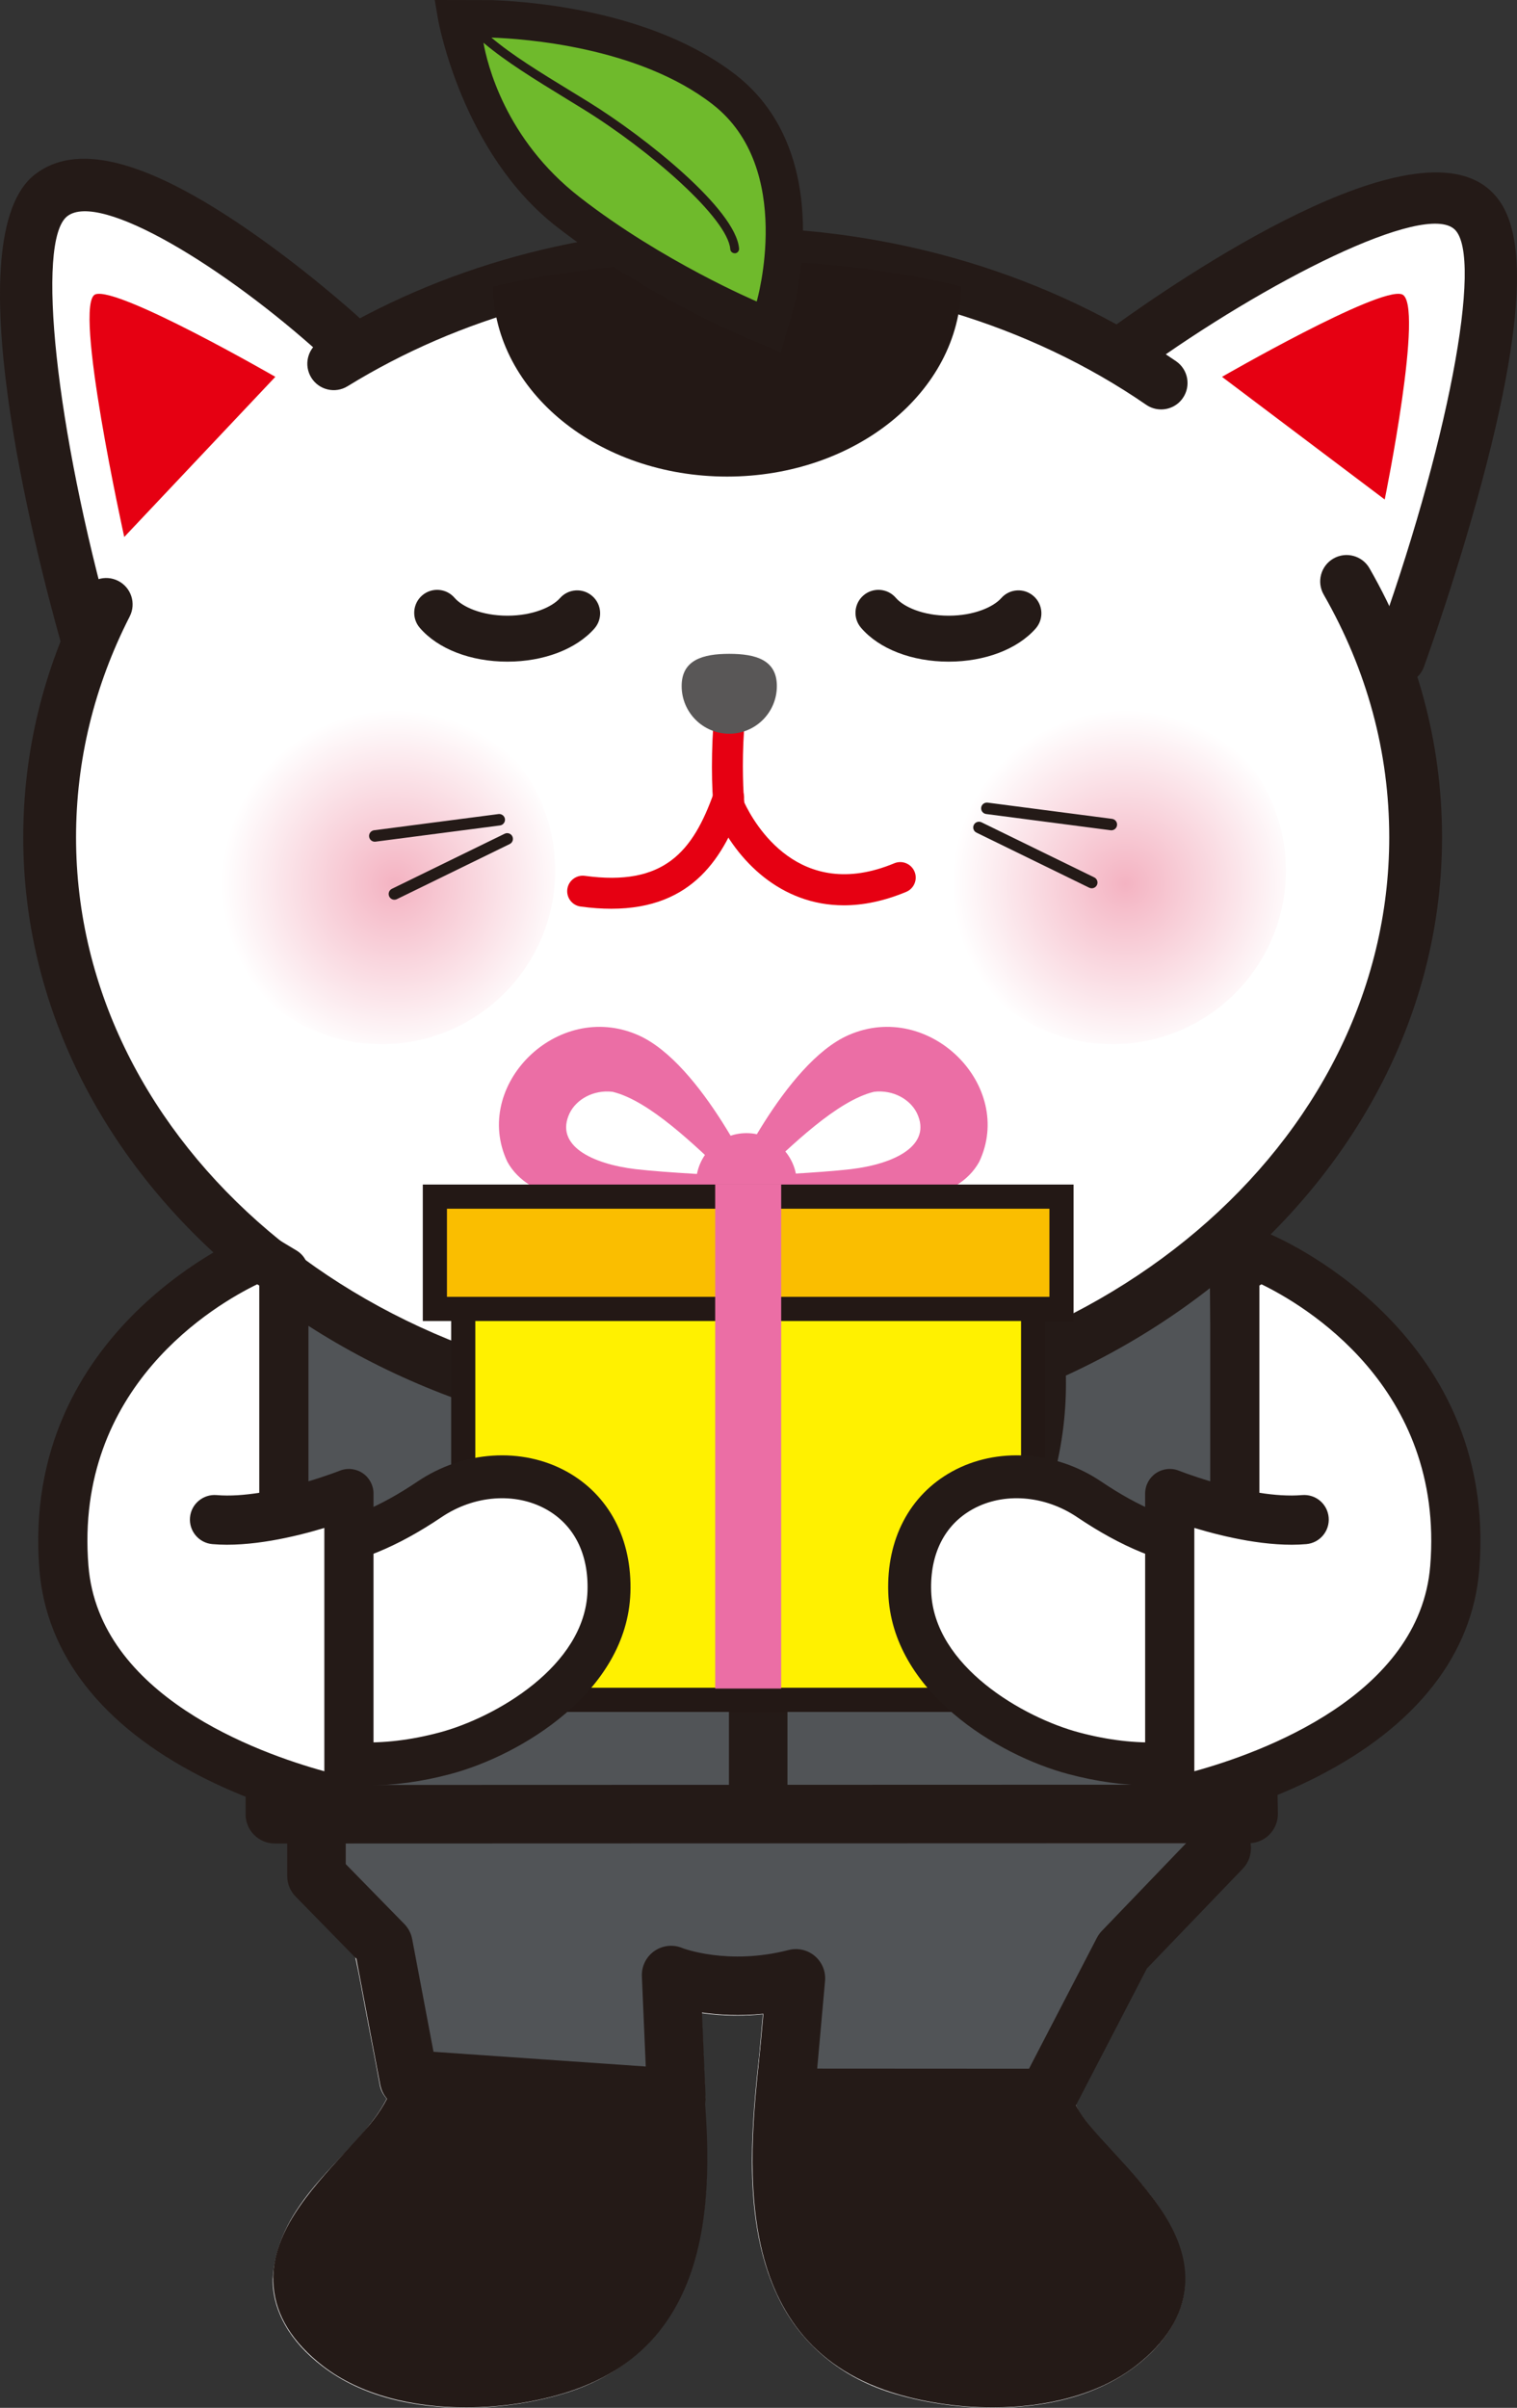
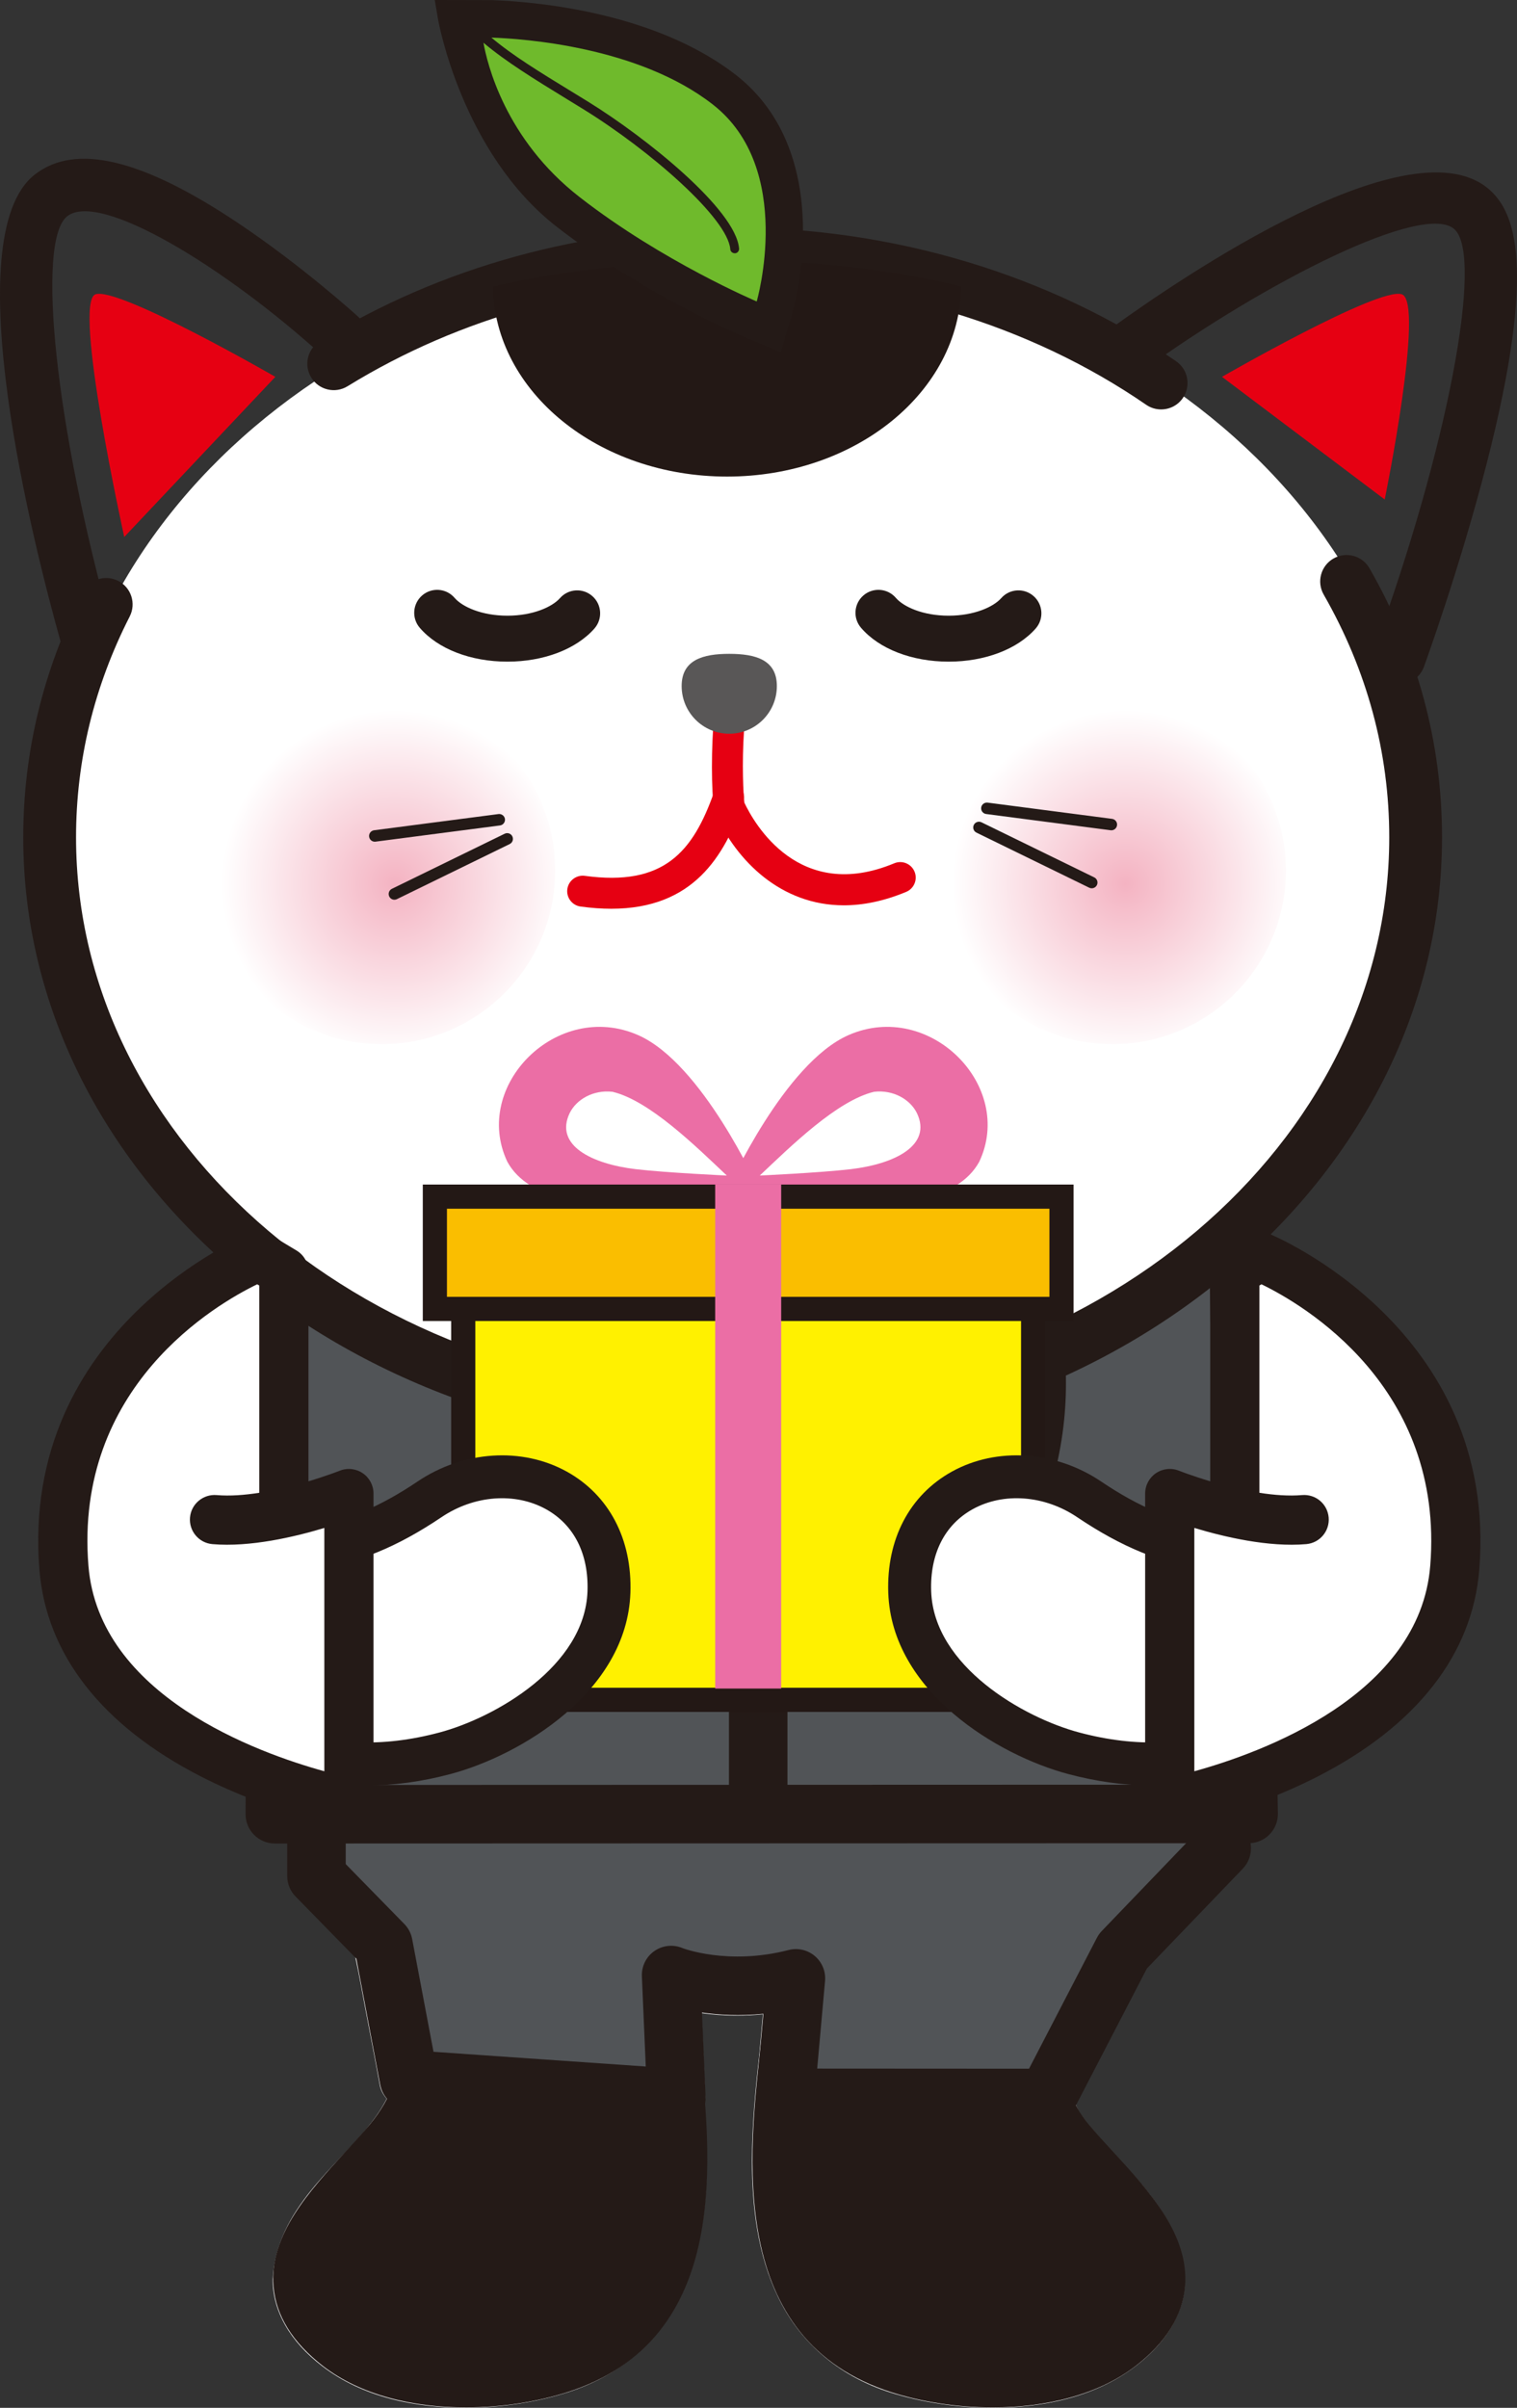
<svg xmlns="http://www.w3.org/2000/svg" version="1.1" id="レイヤー_1" x="0px" y="0px" viewBox="0 0 155 246" style="enable-background:new 0 0 155 246;" xml:space="preserve">
  <rect x="0" y="0" width="155" height="246" fill="#333333" stroke="none" />
  <style type="text/css">
	.st0{fill:#FFFFFF;}
	.st1{fill-rule:evenodd;clip-rule:evenodd;fill:#241A17;}
	.st2{fill:#241A17;}
	.st3{fill-rule:evenodd;clip-rule:evenodd;fill:#FFFFFF;}
	.st4{fill-rule:evenodd;clip-rule:evenodd;fill:#515457;}
	.st5{fill-rule:evenodd;clip-rule:evenodd;fill:#E60012;}
	.st6{fill:#E60012;}
	.st7{fill-rule:evenodd;clip-rule:evenodd;fill:#595757;}
	.st8{fill-rule:evenodd;clip-rule:evenodd;fill:#231815;}
	.st9{fill:#6FBA2C;}
	.st10{fill:#B82A2D;}
	.st11{fill:#515457;}
	.st12{fill:#EB6EA5;}
	.st13{fill:#FFF100;}
	.st14{fill:#231815;}
	.st15{fill:#FABE00;}
	.st16{fill-rule:evenodd;clip-rule:evenodd;fill:url(#SVGID_1_);}
	.st17{fill-rule:evenodd;clip-rule:evenodd;fill:url(#SVGID_00000170977190913958229770000009184904026852057219_);}
</style>
  <g>
    <path class="st0" d="M124.09,129.198c-2.187-3.483-6.375-2.956-9.967-1.093c-4.206,2.181-8.136,4.869-12.43,6.884   c-11.877,5.572-25.546,5.336-38.656,4.918c-8.602-0.274-17.851-0.805-24.601-6.149c-2.472-1.958-4.73-4.374-6.951-6.609   c-0.572-0.576-1.272-2.494-2.251-2.226c-1.229,0.337-1.1,3.423-1.004,4.366c0.396,3.885,0.723,7.465,0.635,11.458   c-0.216,9.862-0.432,19.724-0.649,29.586c-0.118,5.368-1.942,14.538,2.201,18.43c4.986,4.684,5.64,9.752,6.878,16.283   c0.505,2.666,1.031,5.329,1.516,7.999c0.098,0.539,0.366,0.989,0.701,1.378c-0.49,0.94-1.074,1.831-1.764,2.67   c-3.162,4.102-9.535,8.591-9.881,15.767c-0.033,3.226,1.786,6.389,5.06,8.882c4.175,3.209,9.531,4.244,14.588,4.258   c3.715-0.003,7.297-0.591,10.321-1.531c5.747-1.787,9.62-5.512,11.711-9.894c2.115-4.382,2.678-9.289,2.682-14.071   c-0.003-1.955-0.105-3.901-0.248-5.786c0.02-0.156,0.083-0.303,0.076-0.456l-0.372-8.591c1.049,0.153,2.266,0.254,3.621,0.254   c0.834,0,1.716-0.037,2.646-0.138l-0.38,4.255c-0.375,3.321-0.73,7.011-0.737,10.704c0.007,4.737,0.573,9.609,2.671,13.939   c2.08,4.342,5.917,8.017,11.584,9.784c3.031,0.94,6.62,1.528,10.328,1.531c5.065-0.014,10.42-1.049,14.612-4.258   c3.261-2.497,5.07-5.648,5.039-8.876c-0.348-7.182-6.706-11.67-9.878-15.778c-1.765-2.286-1.992-3.437-0.401-6.021   c1.148-1.865,2.049-3.819,2.906-5.829c0.785-1.842,0.508-3.382,0.999-5.282c0.591-2.29,1.763-4.419,3.082-6.364   c2.929-4.321,6.416-6.691,7.176-12.079c0.733-5.193-0.074-10.468-0.532-15.647c-0.774-8.752-0.589-17.589,0.552-26.302   c0.374-2.856,0.841-5.825-0.054-8.562C124.689,130.308,124.411,129.71,124.09,129.198z" />
    <path class="st1" d="M104.951,204.382c-1.115,6.429-0.409,9.3,3.984,14.576c5.154,6.164,14.505,13.201,5.295,20.382   c-5.819,4.512-15.778,4.267-22.191,2.234c-18.172-5.783-10.682-37.481-10.627-48.124" />
    <path class="st1" d="M44.075,204.382c1.109,6.429,0.409,9.3-3.99,14.576c-5.135,6.164-14.514,13.201-5.285,20.382   c5.818,4.512,15.77,4.267,22.187,2.234c18.178-5.783,10.691-37.481,10.62-48.124" />
    <path class="st2" d="M101.429,245.963c-3.676,0-7.286-0.585-10.291-1.536c-16.895-5.378-14.732-24.024-13.3-36.363   c0.327-2.818,0.636-5.481,0.647-7.437c0.009-1.646,1.346-2.974,2.988-2.974c0.006,0,0.012,0,0.018,0.001   c1.65,0.009,2.981,1.356,2.971,3.007c-0.013,2.286-0.325,4.978-0.687,8.094c-1.656,14.274-2.109,26.381,9.17,29.972   c5.915,1.873,14.749,1.898,19.456-1.749c1.702-1.328,2.621-2.635,2.723-3.882c0.221-2.676-2.976-6.148-5.796-9.21   c-0.908-0.986-1.847-2.005-2.684-3.008c-5.541-6.654-4.038-15.244-3.043-20.928c0.285-1.627,1.838-2.712,3.46-2.43   c1.626,0.285,2.713,1.835,2.428,3.462c-1.105,6.316-1.738,11.883,1.743,16.063c0.743,0.888,1.592,1.812,2.493,2.789   c3.652,3.967,7.792,8.464,7.357,13.755c-0.246,2.981-1.932,5.711-5.013,8.113C112.125,244.756,106.71,245.963,101.429,245.963z" />
    <path class="st2" d="M47.596,245.962c-5.28,0-10.69-1.205-14.626-4.257c-3.089-2.403-4.778-5.132-5.026-8.111   c-0.439-5.282,3.689-9.771,7.332-13.731c0.908-0.987,1.765-1.92,2.515-2.819c4.468-5.358,4.034-12.483,3.377-16.252   c-0.283-1.627,0.805-3.176,2.431-3.459c1.634-0.287,3.174,0.806,3.458,2.433c1.44,8.27-0.221,15.767-4.676,21.109   c-0.842,1.011-1.79,2.043-2.707,3.038c-2.81,3.056-5.994,6.519-5.773,9.186c0.103,1.244,1.024,2.551,2.734,3.882   c4.7,3.644,13.531,3.618,19.451,1.744c11.353-3.612,10.946-15.725,9.338-30.001c-0.328-2.908-0.637-5.655-0.655-7.894   c-0.013-1.651,1.315-3.001,2.965-3.014c0.008-0.001,0.016-0.001,0.024-0.001c1.639,0,2.975,1.324,2.988,2.968   c0.015,1.928,0.307,4.523,0.617,7.271c1.389,12.336,3.489,30.977-13.47,36.374C54.886,245.377,51.273,245.962,47.596,245.962z" />
    <rect x="47.522" y="189.189" class="st3" width="55.658" height="14.167" />
    <rect x="84.892" y="192.617" class="st3" width="16.813" height="14.161" />
    <g>
      <path class="st3" d="M59.211,199.208c3.065,0.283,6.086,2.324,9.358,2.577c1.907,0.156,3.904,0.014,5.857,0    c4.935-0.046,11.224-0.793,15.53-2.355" />
-       <path class="st2" d="M70.595,204.848c-0.75,0-1.508-0.021-2.27-0.084c-2.09-0.161-4.003-0.876-5.692-1.506    c-1.34-0.5-2.605-0.972-3.696-1.072c-1.644-0.151-2.853-1.607-2.702-3.253c0.151-1.645,1.613-2.843,3.249-2.704    c1.885,0.174,3.59,0.81,5.238,1.425c1.447,0.54,2.814,1.05,4.078,1.148c1.189,0.095,2.452,0.064,3.79,0.028    c0.606-0.017,1.212-0.032,1.814-0.036c5.319-0.049,11.026-0.903,14.535-2.176c1.55-0.562,3.266,0.238,3.828,1.792    c0.563,1.552-0.239,3.267-1.791,3.831c-4.966,1.803-11.791,2.491-16.522,2.534c-0.569,0.005-1.136,0.02-1.704,0.035    C72.042,204.829,71.323,204.848,70.595,204.848z" />
    </g>
    <g>
      <path class="st4" d="M32.336,191.666l6.841,6.994l2.609,13.789l27.324,1.894l-0.54-12.558c0,0,5.386,2.237,12.754,0.337    l-1.095,12.206l26.728,0.014l7.773-14.988l10.1-10.514l-1.048-12.287H32.336V191.666z" />
      <path class="st2" d="M69.109,217.334c-0.069,0-0.138-0.003-0.207-0.008l-27.324-1.894c-1.356-0.093-2.477-1.091-2.73-2.427    l-2.44-12.901l-6.208-6.347c-0.547-0.558-0.853-1.309-0.853-2.092v-15.112c0-1.651,1.338-2.991,2.989-2.991h91.445    c1.552,0,2.846,1.189,2.977,2.737l1.049,12.287c0.074,0.858-0.226,1.706-0.823,2.328l-9.801,10.202l-7.573,14.604    c-0.515,0.992-1.537,1.613-2.653,1.614c-0.001,0-0.001,0-0.002,0l-26.727-0.015c-0.839-0.001-1.639-0.354-2.205-0.974    c-0.566-0.619-0.845-1.448-0.771-2.284l0.746-8.317c-2.433,0.242-4.569,0.117-6.272-0.128l0.369,8.598    c0.037,0.851-0.291,1.677-0.9,2.271C70.635,217.031,69.886,217.334,69.109,217.334z M83.497,211.339l21.644,0.012l6.935-13.373    c0.133-0.255,0.301-0.489,0.499-0.696l9.162-9.537l-0.7-8.2H35.324v10.901l5.988,6.122c0.412,0.422,0.691,0.955,0.801,1.535    l2.18,11.521l21.687,1.503l-0.396-9.214c-0.044-1.021,0.436-1.994,1.274-2.58c0.836-0.585,1.914-0.704,2.858-0.311    c0.028,0.012,4.646,1.806,10.861,0.204c0.941-0.244,1.94-0.012,2.681,0.616c0.74,0.629,1.129,1.579,1.042,2.547L83.497,211.339z" />
    </g>
    <g>
      <polygon class="st4" points="28.344,124.873 77.481,148.507 126.423,121.099 127.581,185.324 28.08,185.353   " />
      <path class="st2" d="M28.081,188.344c-0.795,0-1.557-0.318-2.118-0.881c-0.561-0.563-0.874-1.328-0.871-2.123l0.263-60.48    c0.004-1.026,0.534-1.978,1.403-2.522c0.869-0.546,1.956-0.605,2.88-0.16l47.738,22.96l47.587-26.648    c0.918-0.512,2.036-0.508,2.948,0.017c0.912,0.523,1.481,1.487,1.5,2.539l1.158,64.224c0.015,0.802-0.294,1.577-0.856,2.15    c-0.562,0.572-1.33,0.895-2.132,0.895L28.081,188.344C28.081,188.344,28.081,188.344,28.081,188.344z M31.312,129.619    l-0.229,52.743l93.455-0.029l-1.013-56.184L78.94,151.116c-0.85,0.476-1.878,0.508-2.754,0.086L31.312,129.619z" />
    </g>
    <g>
      <polygon class="st3" points="102.086,138.505 77.399,163.211 52.711,138.505   " />
      <path class="st2" d="M77.398,166.202c-0.765,0-1.529-0.292-2.113-0.877L50.598,140.62c-0.855-0.855-1.11-2.141-0.648-3.259    c0.463-1.118,1.552-1.847,2.761-1.847h49.375c1.209,0,2.299,0.729,2.761,1.847c0.463,1.118,0.207,2.403-0.648,3.259    l-24.687,24.705C78.928,165.909,78.163,166.202,77.398,166.202z M59.926,141.497l17.472,17.484l17.473-17.484H59.926z" />
    </g>
    <path class="st2" d="M77.47,186.851c-1.651,0-2.989-1.34-2.989-2.991v-21.695c0-1.651,1.338-2.991,2.989-2.991   c1.651,0,2.989,1.34,2.989,2.991v21.695C80.459,185.511,79.121,186.851,77.47,186.851z" />
-     <path class="st0" d="M62.026,25.356c-8.696,1.394-16.926,4.147-24.465,8.181l-0.884,0.472l-0.771-0.899   C25.307,23.473,10.765,13.899,4.671,18.643c-5.947,4.642-2.279,26.948,3.139,46.27l0.113,0.407l-0.155,0.392   C5.25,72.05,3.973,78.666,3.973,85.378c0,15.052,6.809,29.297,17.37,39.82c5.685,5.664,12.391,10.269,19.637,13.698   c3.984,1.886,7.71,3.328,12.072,3.724c5.399,0.49,10.816,0.786,16.235,0.892c11.057,0.217,22.129-0.36,33.103-1.729   c4.025-0.502,7.624-2.992,11.168-4.939c3.654-2.007,7.138-4.326,10.384-6.943c6.162-4.968,11.471-11.024,15.39-17.914   c4.601-8.089,7.2-17.283,7.2-26.609c0-5.503-0.849-10.944-2.52-16.165c0,0,0.614-1.608,0.677-1.786   c6.769-18.543,12.719-42.029,7.215-47.199c-5.534-5.186-22.511,3.745-36.55,13.833l-0.642,0.463l-0.692-0.385   c-9.962-5.525-21.48-8.861-33.305-9.647l-9.803,0.042L62.026,25.356z" />
    <path class="st3" d="M145.434,85.747c0,32.887-31.333,59.547-69.983,59.547c-38.652,0-69.984-26.66-69.984-59.547   c0-32.887,31.333-59.55,69.984-59.55C114.101,26.197,145.434,52.86,145.434,85.747z" />
    <path class="st2" d="M142.952,69.908c-0.307,0-0.62-0.053-0.925-0.164c-1.4-0.512-2.12-2.061-1.609-3.462   c7.448-20.409,11.206-40.029,8.208-42.844c-3.073-2.876-19.287,5.314-31.921,14.466c-1.205,0.874-2.893,0.605-3.767-0.604   c-0.874-1.208-0.604-2.895,0.602-3.77c7.111-5.153,30.919-21.394,38.776-14.032c2.335,2.193,4.83,7.471-0.428,27.919   c-2.737,10.639-6.253,20.31-6.401,20.716C145.087,69.229,144.053,69.908,142.952,69.908z" />
    <path class="st5" d="M124.859,38.5c0,0,15.999-9.226,18.371-8.434c2.376,0.792-1.746,20.966-1.746,20.966L124.859,38.5z" />
    <path class="st5" d="M28.133,38.5c0,0-15.999-9.226-18.373-8.434c-2.374,0.792,2.935,24.796,2.935,24.796L28.133,38.5z" />
    <path class="st2" d="M8.791,67.533c-1.179,0-2.262-0.78-2.596-1.971C3.508,55.98-4.626,24.216,3.555,17.834   c4.146-3.23,10.917-1.625,20.704,4.908c6.554,4.376,12.084,9.385,12.316,9.596c1.103,1.003,1.184,2.71,0.183,3.813   c-1.001,1.103-2.707,1.186-3.811,0.183c-9.889-8.984-22.73-16.854-26.076-14.241c-3.228,2.518-1.159,21.757,4.519,42.01   c0.402,1.435-0.434,2.925-1.869,3.328C9.278,67.501,9.033,67.533,8.791,67.533z" />
    <g>
      <path class="st3" d="M137.59,59.404c4.519,7.893,7.054,16.767,7.054,26.145c0,32.916-31.244,59.602-69.787,59.602    c-38.54,0-69.784-26.686-69.784-59.602c0-8.46,2.061-16.508,5.78-23.797" />
      <path class="st2" d="M74.856,147.851c-39.966,0-72.482-27.948-72.482-62.301c0-8.705,2.044-17.124,6.075-25.025    c0.678-1.328,2.302-1.854,3.629-1.177c1.327,0.678,1.854,2.304,1.176,3.632C9.615,70.113,7.77,77.707,7.77,85.55    c0,31.375,30.095,56.902,67.086,56.902c36.994,0,67.09-25.527,67.09-56.902c0-8.695-2.254-17.041-6.698-24.804    c-0.741-1.294-0.293-2.943,1-3.684c1.294-0.741,2.942-0.293,3.682,1.001c4.918,8.59,7.411,17.838,7.411,27.488    C147.341,119.903,114.825,147.851,74.856,147.851z" />
    </g>
    <g>
      <path class="st3" d="M34.098,37.161c11.468-7.059,25.545-11.216,40.758-11.216c16.58,0,31.81,4.94,43.784,13.186" />
      <path class="st2" d="M118.637,41.83c-0.527,0-1.06-0.154-1.527-0.476c-11.901-8.197-26.907-12.71-42.254-12.71    c-14.244,0-27.849,3.74-39.344,10.816c-1.267,0.781-2.93,0.386-3.711-0.885c-0.78-1.27-0.385-2.933,0.885-3.714    c12.346-7.599,26.928-11.616,42.171-11.616c16.428,0,32.52,4.852,45.312,13.662c1.228,0.845,1.537,2.526,0.692,3.754    C120.339,41.422,119.495,41.83,118.637,41.83z" />
    </g>
    <g>
      <path class="st6" d="M86.218,92.493c-6.432,0-10.941-4.542-13.113-9.327c-0.39-0.848-0.459-5.535-0.238-8.771    c0.059-0.872,0.819-1.518,1.686-1.472c0.872,0.06,1.53,0.815,1.47,1.688c-0.236,3.453-0.066,6.634,0.035,7.401    c0.996,2.106,5.576,10.244,15.315,6.185c0.805-0.336,1.733,0.046,2.069,0.853c0.336,0.807-0.046,1.734-0.853,2.07    C90.297,92.075,88.168,92.493,86.218,92.493z M76.075,82.118h0.01H76.075z M75.982,81.848c0.002,0.004,0.004,0.009,0.006,0.014    C75.986,81.857,75.984,81.852,75.982,81.848z" />
      <path class="st6" d="M62.462,92.843c-0.975,0-2.019-0.072-3.141-0.225c-0.866-0.119-1.472-0.916-1.354-1.783    c0.118-0.865,0.924-1.47,1.781-1.355c8.092,1.104,11.05-2.447,13.206-8.534c0.292-0.824,1.196-1.255,2.02-0.963    c0.824,0.292,1.254,1.197,0.963,2.021C74.008,87.448,70.87,92.843,62.462,92.843z" />
      <path class="st7" d="M79.376,70.09c0,2.695-2.173,4.872-4.868,4.872c-2.677,0-4.86-2.177-4.86-4.872c0-2.682,2.184-3.29,4.86-3.29    C77.203,66.8,79.376,67.408,79.376,70.09z" />
    </g>
    <path class="st8" d="M98.204,29.277c-6.886-1.685-14.361-2.607-22.349-2.607c-9.676,0-18.105,0.864-25.486,2.62   c0.144,10.73,10.787,19.4,23.919,19.4C87.42,48.69,98.07,40.017,98.204,29.277z" />
    <g>
      <path class="st0" d="M46.402,1.676c0.409,2.41,3.315,13.81,11.526,20.187c8.563,6.642,18.156,10.756,18.564,10.928l2.208,0.935    l0.669-2.316c0.189-0.618,4.238-15.061-5.219-22.445c-8.087-6.266-20.319-7.139-23.872-7.279L46.402,1.676z" />
      <g>
        <g>
          <path class="st2" d="M44.753,1.957c0.023,0.136,2.421,13.671,12.15,21.228l0,0c8.935,6.929,18.845,11.109,18.943,11.148      c-0.006-0.003,2.202,0.932,2.202,0.932l1.733,0.734l1.195-4.125c0.042-0.136,4.721-16.017-5.798-24.23      C67.007,1.313,55.09,0.2,50.344,0.013c-0.061,0-3.939-0.01-3.939-0.01L44.42,0L44.753,1.957z" />
          <path class="st9" d="M72.823,10.669c-7.6-5.922-19.362-6.713-22.616-6.829c2.179,1.834,4.891,3.494,8.276,5.564l1.584,0.971      c6.029,3.723,15.109,11.048,15.447,15.007c0.026,0.236-0.15,0.475-0.399,0.495c-0.259,0.01-0.488-0.168-0.498-0.424      c-0.268-3.154-8.158-10.064-15.035-14.309l-1.558-0.957c-3.446-2.112-6.307-3.866-8.628-5.823      c0.367,2.048,2.179,9.844,9.853,15.793C67.684,26.721,77.318,30.8,77.318,30.8S81.252,17.23,72.823,10.669z" />
        </g>
      </g>
    </g>
    <g>
      <path class="st10" d="M78.171,134.682c-2.162-0.076-4.101,0.352-5.359,1.077l-0.383,10.949c1.204,0.812,3.109,1.374,5.27,1.45    c2.162,0.076,4.101-0.352,5.359-1.077l0.383-10.949C82.238,135.32,80.333,134.758,78.171,134.682z" />
      <g>
        <path class="st11" d="M77.974,134.677c-2.163-0.012-4.089,0.473-5.325,1.235l-0.06,10.956c1.227,0.776,3.148,1.282,5.311,1.294     c2.163,0.012,4.089-0.473,5.325-1.235l0.06-10.956C82.057,135.195,80.137,134.689,77.974,134.677z" />
        <path class="st2" d="M77.976,149.224c-0.028,0-0.055,0-0.083,0c-2.286-0.012-4.427-0.544-5.872-1.459     c-0.309-0.196-0.497-0.538-0.494-0.904l0.06-10.955c0.002-0.367,0.193-0.707,0.505-0.899c1.456-0.897,3.618-1.392,5.888-1.392     c2.285,0.012,4.426,0.544,5.872,1.458c0.31,0.196,0.497,0.538,0.495,0.904l-0.06,10.955c-0.002,0.367-0.193,0.706-0.504,0.898     C82.344,148.718,80.232,149.224,77.976,149.224z M73.654,146.244c1.1,0.532,2.64,0.846,4.251,0.855     c1.597-0.022,3.154-0.289,4.261-0.808l0.053-9.696c-1.101-0.532-2.64-0.846-4.251-0.855c-1.594,0.024-3.154,0.288-4.261,0.808     L73.654,146.244z" />
      </g>
      <g>
        <g>
          <path class="st11" d="M83.197,136.184l-0.058,10.538c3.58,3.357,12.248,9.057,21.678,9.11c6.688-15.38,0.158-28.61,0.158-28.61      C95.899,127.211,86.932,132.85,83.197,136.184z" />
          <path class="st2" d="M104.817,156.894c-0.002,0-0.004,0-0.006,0c-9.828-0.054-18.703-5.931-22.398-9.396      c-0.216-0.202-0.337-0.486-0.335-0.781l0.058-10.538c0.001-0.301,0.131-0.587,0.355-0.787      c3.579-3.195,12.876-9.231,22.459-9.231c0.416,0.004,0.795,0.222,0.977,0.592c0.276,0.558,6.671,13.852-0.137,29.504      C105.622,156.643,105.239,156.894,104.817,156.894z M84.204,146.256c3.367,3.012,11.301,8.18,19.915,8.498      c5.202-12.643,1.27-23.791,0.167-26.459c-8.413,0.26-16.525,5.381-20.03,8.374L84.204,146.256z" />
        </g>
      </g>
      <g>
        <g>
          <path class="st11" d="M50.975,126.923c0,0-6.676,13.157-0.158,28.61c9.43,0.052,18.16-5.552,21.777-8.869l0.058-10.538      C68.955,132.75,60.051,127.013,50.975,126.923z" />
          <path class="st2" d="M50.949,156.596c-0.046,0-0.091,0-0.138-0.001c-0.425-0.002-0.807-0.258-0.972-0.65      c-6.633-15.726-0.092-28.949,0.19-29.504c0.183-0.36,0.537-0.543,0.957-0.581c9.594,0.094,18.836,6.242,22.382,9.48      c0.222,0.202,0.348,0.49,0.346,0.791l-0.058,10.537c-0.001,0.296-0.126,0.578-0.344,0.778      C69.597,150.855,60.723,156.596,50.949,156.596z M51.652,128.004c-1.132,2.656-5.186,13.76-0.125,26.46      c8.619-0.221,16.608-5.303,20.009-8.278l0.053-9.586C68.117,133.568,60.062,128.356,51.652,128.004z" />
        </g>
      </g>
    </g>
    <g>
      <g>
        <g>
          <path class="st12" d="M65.198,105.753c-8.264-3.63-17.022,5.167-13.364,12.932c4.386,8.053,25.613,2.63,25.613,2.63      S71.751,108.632,65.198,105.753z M64.962,119.451c-4.509-0.535-8.323-2.441-6.76-5.721c0.677-1.387,2.394-2.414,4.384-2.186      c3.781,0.907,8.487,5.546,11.675,8.557C74.262,120.1,68.162,119.822,64.962,119.451z" />
        </g>
        <g>
          <path class="st12" d="M74.445,121.315c0,0,21.227,5.423,25.613-2.63c3.658-7.765-5.1-16.562-13.364-12.932      C80.142,108.632,74.445,121.315,74.445,121.315z M77.631,120.1c3.188-3.011,7.894-7.65,11.675-8.557      c1.99-0.228,3.707,0.799,4.384,2.186c1.563,3.28-2.251,5.186-6.76,5.721C83.731,119.822,77.631,120.1,77.631,120.1z" />
        </g>
-         <ellipse class="st12" cx="76.269" cy="120.925" rx="5.151" ry="5.155" />
        <g>
          <rect x="47.333" y="126.574" class="st13" width="58.226" height="47.091" />
          <path class="st14" d="M106.792,174.9H46.098v-49.56h60.694V174.9z M48.567,172.431h55.758v-44.622H48.567V172.431z" />
        </g>
        <g>
          <rect x="44.432" y="122.255" class="st15" width="64.027" height="11.472" />
          <path class="st14" d="M109.693,134.962H43.198v-13.941h66.495V134.962z M45.667,132.493h61.559v-9.003H45.667V132.493z" />
        </g>
        <rect x="73.074" y="121.015" class="st12" width="6.744" height="51.499" />
      </g>
    </g>
    <g>
      <g>
        <g>
          <path class="st3" d="M13.938,166.067c7.683,11.324,18.336,16.571,31.521,13.059c6.88-1.828,16.461-7.826,16.762-16.467      c0.377-10.84-10.576-14.712-18.335-9.475c-8.845,5.958-15.817,6.226-24.298,2.72" />
          <path class="st2" d="M37.54,182.41c-9.964,0-18.64-5.12-25.418-15.109c-0.681-1.004-0.42-2.369,0.582-3.05      c1.002-0.68,2.366-0.42,3.047,0.583c7.601,11.203,17.405,15.299,29.142,12.171c5.711-1.518,14.868-6.775,15.134-14.422      c0.133-3.822-1.372-6.802-4.237-8.392c-3.158-1.751-7.351-1.433-10.679,0.814c-9.036,6.084-16.673,6.933-26.362,2.928      c-1.12-0.463-1.653-1.747-1.19-2.867c0.462-1.121,1.743-1.652,2.865-1.19c8.253,3.411,14.487,2.706,22.235-2.512      c4.681-3.159,10.671-3.555,15.258-1.012c4.318,2.396,6.685,6.91,6.495,12.385c-0.352,10.089-11.191,16.598-18.392,18.512      C43.106,182.025,40.275,182.41,37.54,182.41z" />
        </g>
      </g>
      <g>
        <path class="st3" d="M29.004,153.709v-23.795l-2.557-1.535c0,0-21.783,8.666-19.915,31.801     c1.526,18.896,29.12,23.976,29.12,23.976V152.59c0,0-7.915,3.161-13.734,2.662" />
        <path class="st2" d="M35.652,186.67c-0.151,0-0.304-0.014-0.455-0.041c-0.296-0.055-7.345-1.38-14.678-5.137     c-10.091-5.169-15.794-12.469-16.492-21.109c-1.994-24.702,21.257-34.247,21.492-34.34c0.728-0.29,1.549-0.223,2.221,0.18     l2.557,1.535c0.757,0.455,1.219,1.273,1.219,2.157v21.425c1.876-0.561,3.174-1.072,3.205-1.085     c0.775-0.308,1.651-0.211,2.34,0.256c0.69,0.468,1.103,1.247,1.103,2.081v31.565c0,0.747-0.331,1.455-0.905,1.933     C36.805,186.468,36.235,186.67,35.652,186.67z M26.279,131.211c-4.207,2.039-18.722,10.444-17.242,28.767     c1.071,13.267,17.295,19.11,24.102,20.985v-24.859c-3.046,0.919-7.588,1.986-11.436,1.654c-1.383-0.119-2.408-1.337-2.289-2.721     c0.119-1.384,1.34-2.404,2.718-2.29c1.356,0.118,2.869-0.001,4.359-0.234v-21.175L26.279,131.211z" />
      </g>
    </g>
    <g>
      <g>
        <g>
          <path class="st3" d="M141.234,166.067c-7.683,11.324-18.336,16.571-31.521,13.059c-6.88-1.828-16.461-7.826-16.762-16.467      c-0.377-10.84,10.576-14.712,18.335-9.475c8.845,5.958,15.817,6.226,24.298,2.72" />
          <path class="st2" d="M117.631,182.41c-2.735,0-5.566-0.386-8.482-1.163c-7.199-1.913-18.038-8.422-18.391-18.511      c-0.191-5.476,2.177-9.99,6.496-12.385c4.584-2.543,10.576-2.147,15.26,1.013c7.744,5.219,13.98,5.923,22.233,2.511      c1.12-0.463,2.403,0.07,2.865,1.19s-0.07,2.404-1.19,2.867c-9.691,4.006-17.326,3.156-26.36-2.927      c-3.331-2.247-7.522-2.566-10.681-0.815c-2.865,1.589-4.37,4.57-4.238,8.392c0.267,7.648,9.424,12.904,15.133,14.421      c11.74,3.129,21.542-0.967,29.143-12.17c0.681-1.003,2.044-1.264,3.048-0.583c1.002,0.681,1.263,2.047,0.582,3.05      C136.271,177.289,127.594,182.41,117.631,182.41z" />
        </g>
      </g>
      <g>
        <path class="st3" d="M126.167,153.709v-23.795l2.557-1.535c0,0,21.783,8.666,19.915,31.801     c-1.526,18.896-29.12,23.976-29.12,23.976V152.59c0,0,7.915,3.161,13.734,2.662" />
        <path class="st2" d="M119.519,186.67c-0.582,0-1.153-0.202-1.608-0.582c-0.574-0.478-0.905-1.185-0.905-1.933v-31.565     c0-0.834,0.414-1.613,1.102-2.081c0.691-0.467,1.568-0.562,2.341-0.256c0.03,0.013,1.329,0.524,3.205,1.085v-21.425     c0-0.883,0.463-1.702,1.219-2.156l2.556-1.535c0.673-0.403,1.494-0.469,2.222-0.181c0.235,0.093,23.487,9.638,21.492,34.34     c-0.697,8.64-6.4,15.94-16.491,21.109c-7.333,3.757-14.381,5.082-14.678,5.137C119.823,186.657,119.671,186.67,119.519,186.67z      M122.032,156.104v24.859c6.806-1.875,23.031-7.717,24.102-20.985c1.479-18.318-13.028-26.723-17.243-28.767l-0.211,0.127v21.175     c1.492,0.233,3.005,0.35,4.358,0.234c1.393-0.117,2.601,0.907,2.719,2.29c0.119,1.384-0.907,2.602-2.289,2.721     C129.617,158.091,125.078,157.023,122.032,156.104z" />
      </g>
    </g>
    <radialGradient id="SVGID_1_" cx="-171.505" cy="198.419" r="13.472" gradientTransform="matrix(1.316 0 0 1.317 266.028 -171.034)" gradientUnits="userSpaceOnUse">
      <stop offset="0" style="stop-color:#F4B3C2" />
      <stop offset="1" style="stop-color:#FFFFFF" />
    </radialGradient>
    <path class="st16" d="M56.728,88.936c0,9.798-7.942,17.745-17.728,17.745c-9.788,0-17.729-7.946-17.729-17.745   c0-9.803,7.941-17.748,17.729-17.748C48.786,71.189,56.728,79.134,56.728,88.936z" />
    <radialGradient id="SVGID_00000157997368967084759270000017873184775104178874_" cx="-146.435" cy="198.419" r="13.472" gradientTransform="matrix(1.316 0 0 1.317 307.7 -171.034)" gradientUnits="userSpaceOnUse">
      <stop offset="0" style="stop-color:#F4B3C2" />
      <stop offset="1" style="stop-color:#FFFFFF" />
    </radialGradient>
    <path style="fill-rule:evenodd;clip-rule:evenodd;fill:url(#SVGID_00000157997368967084759270000017873184775104178874_);" d="   M131.388,88.936c0,9.798-7.936,17.745-17.733,17.745c-9.789,0-17.717-7.946-17.717-17.745c0-9.803,7.927-17.748,17.717-17.748   C123.452,71.189,131.388,79.134,131.388,88.936z" />
    <g>
      <path class="st2" d="M113.553,84.829c-0.026,0-0.051-0.002-0.077-0.005l-12.717-1.659c-0.321-0.042-0.548-0.336-0.506-0.658    c0.041-0.322,0.34-0.544,0.657-0.506l12.717,1.659c0.321,0.042,0.548,0.336,0.506,0.658    C114.095,84.614,113.843,84.829,113.553,84.829z" />
      <path class="st2" d="M111.549,90.753c-0.086,0-0.175-0.019-0.257-0.059l-11.523-5.628c-0.291-0.143-0.412-0.494-0.27-0.785    c0.142-0.291,0.494-0.412,0.785-0.27l11.523,5.629c0.291,0.143,0.412,0.494,0.27,0.785    C111.975,90.632,111.766,90.753,111.549,90.753z" />
    </g>
    <g>
      <path class="st2" d="M38.296,85.994c-0.29,0-0.543-0.215-0.581-0.511c-0.042-0.321,0.185-0.615,0.506-0.658l12.715-1.656    c0.313-0.039,0.615,0.184,0.657,0.506c0.042,0.321-0.185,0.615-0.506,0.658l-12.715,1.656    C38.346,85.992,38.321,85.994,38.296,85.994z" />
      <path class="st2" d="M40.298,91.921c-0.217,0-0.426-0.121-0.527-0.329c-0.142-0.291-0.021-0.643,0.27-0.785l11.524-5.629    c0.291-0.142,0.642-0.022,0.784,0.27c0.142,0.291,0.021,0.643-0.27,0.785l-11.524,5.628    C40.471,91.902,40.384,91.921,40.298,91.921z" />
    </g>
    <path class="st2" d="M51.844,67.598c-3.752,0-7.101-1.294-8.957-3.461c-0.843-0.984-0.729-2.466,0.254-3.31   c0.984-0.843,2.465-0.729,3.308,0.255c0.777,0.906,2.746,1.821,5.396,1.821c2.616,0,4.582-0.901,5.371-1.795   c0.858-0.971,2.34-1.064,3.311-0.203c0.971,0.858,1.062,2.341,0.204,3.314C58.861,66.335,55.539,67.598,51.844,67.598z" />
    <path class="st2" d="M96.93,67.598c-3.752,0-7.1-1.294-8.956-3.461c-0.844-0.984-0.73-2.466,0.254-3.31   c0.983-0.843,2.465-0.729,3.307,0.255c0.777,0.906,2.746,1.821,5.395,1.821c2.616,0,4.582-0.901,5.372-1.795   c0.856-0.971,2.339-1.064,3.311-0.203c0.97,0.858,1.062,2.341,0.203,3.314C103.948,66.335,100.626,67.598,96.93,67.598z" />
  </g>
</svg>